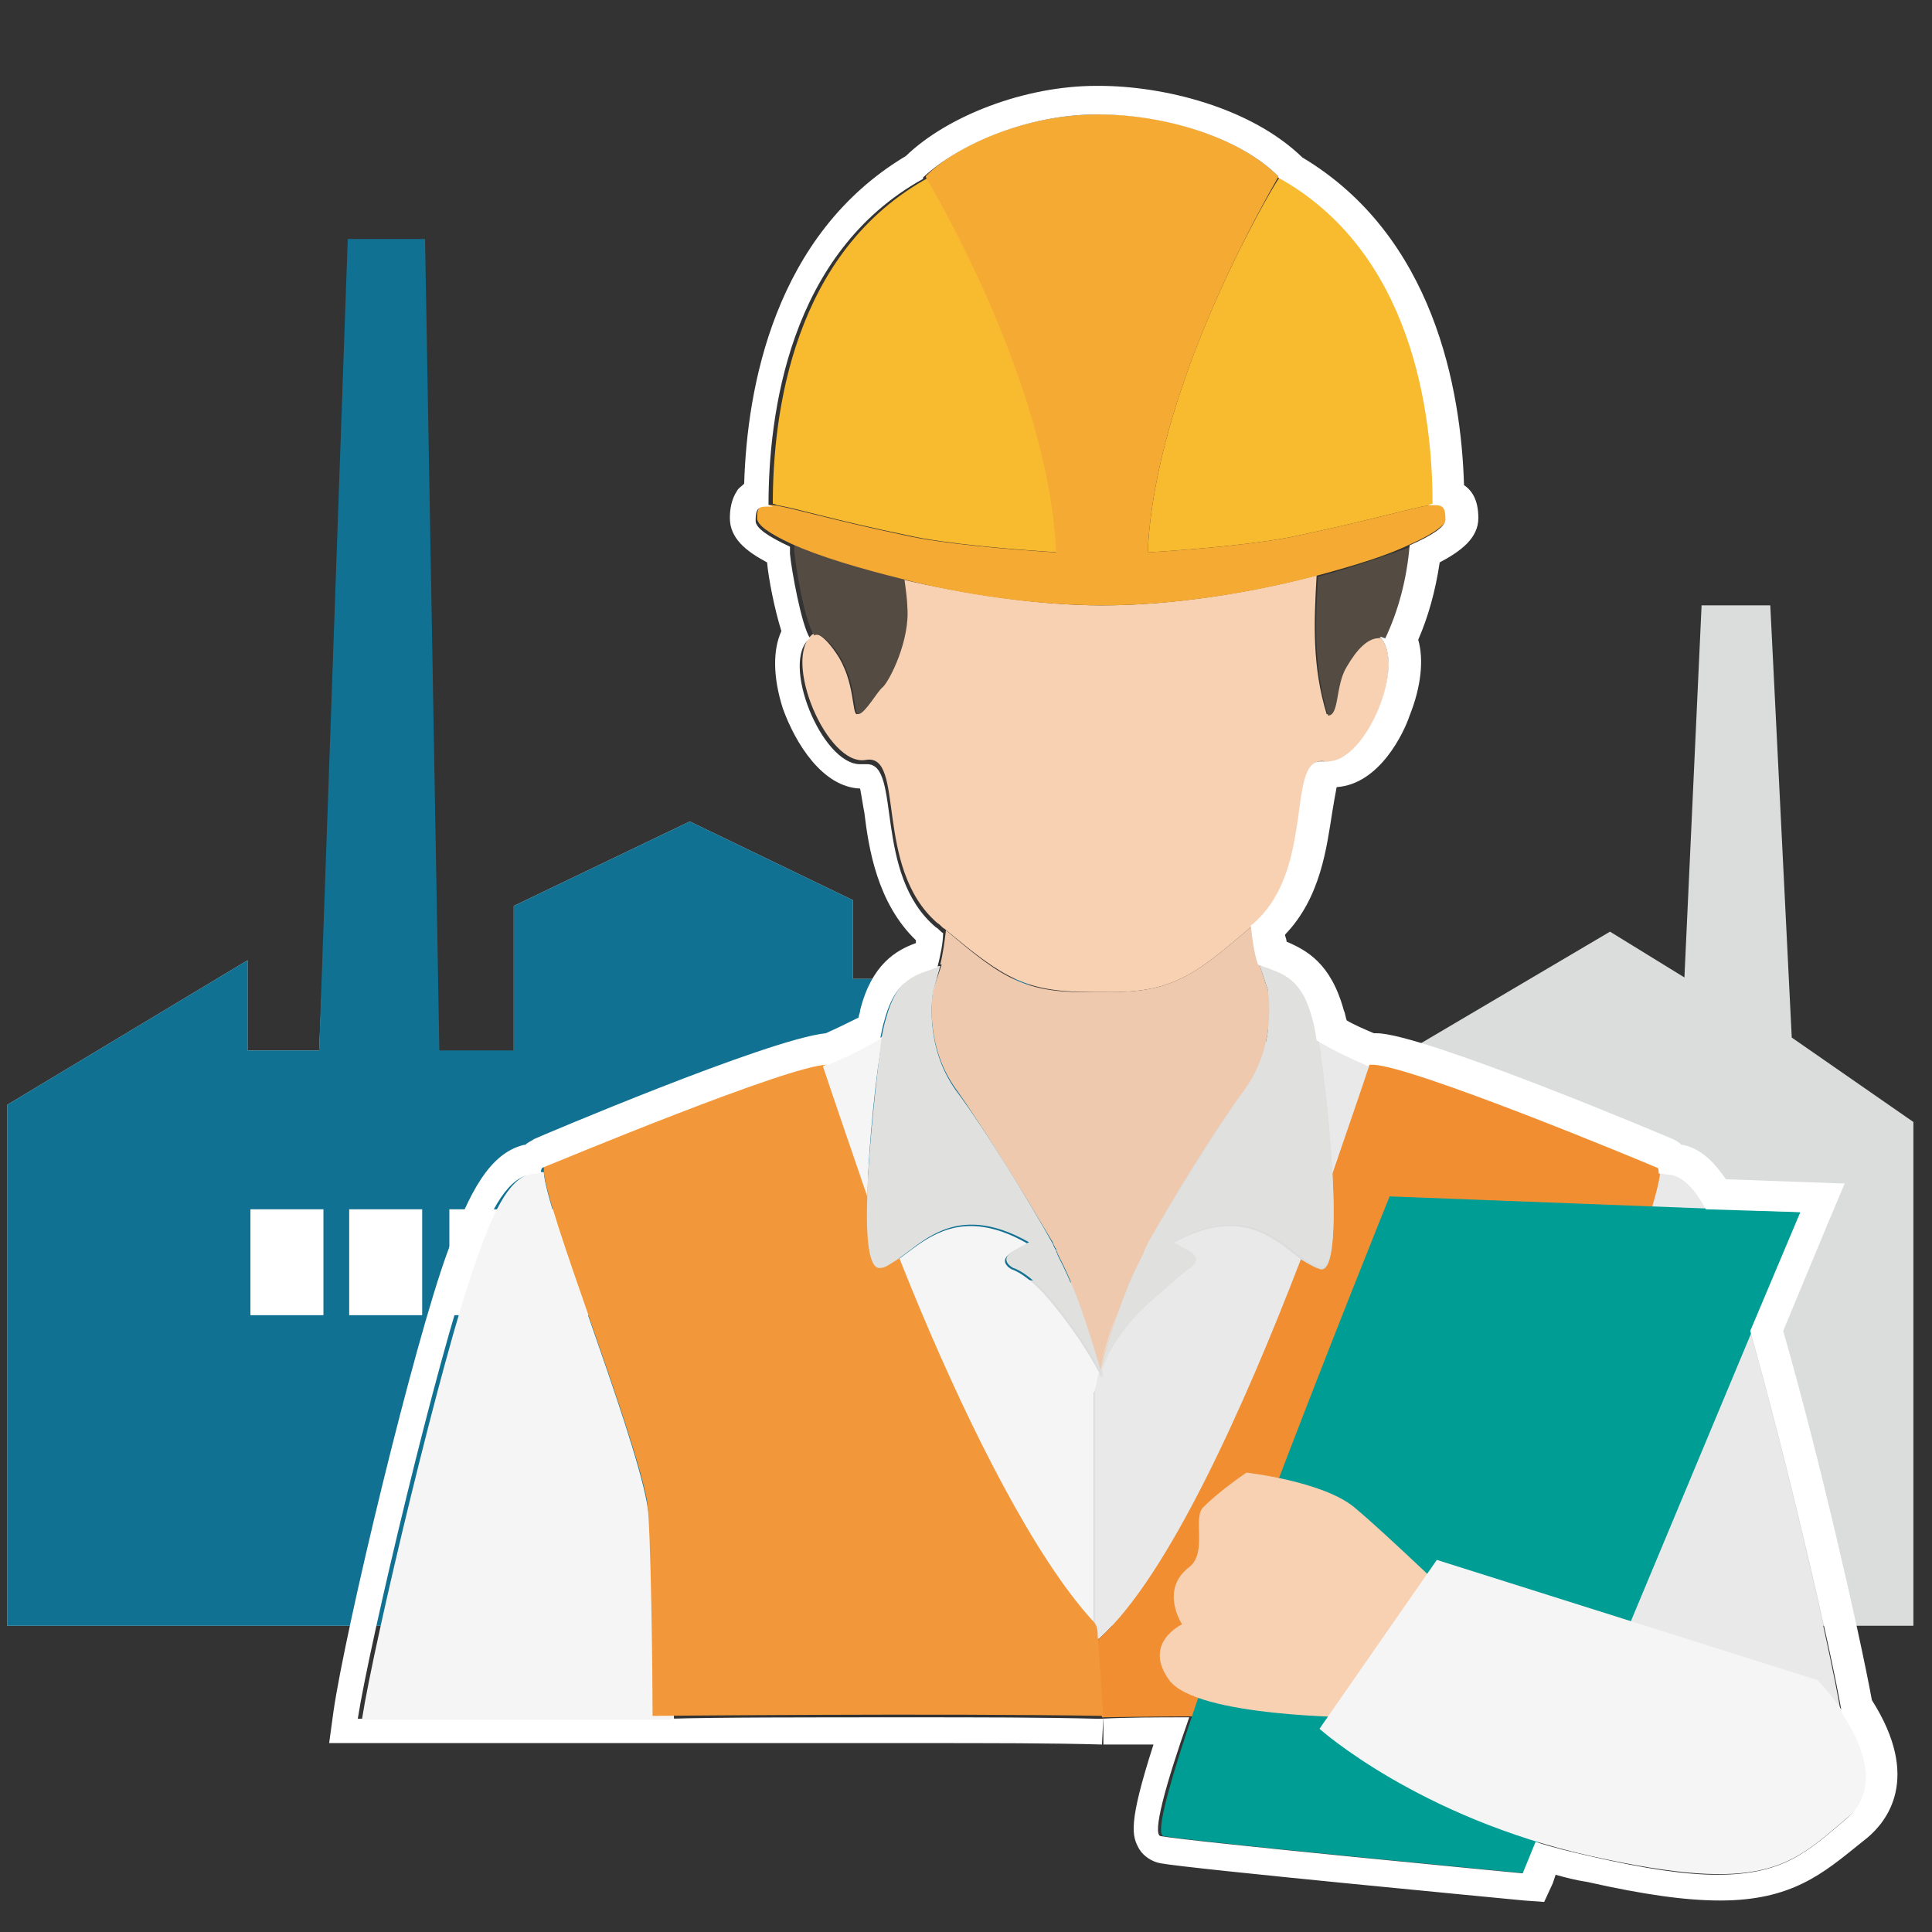
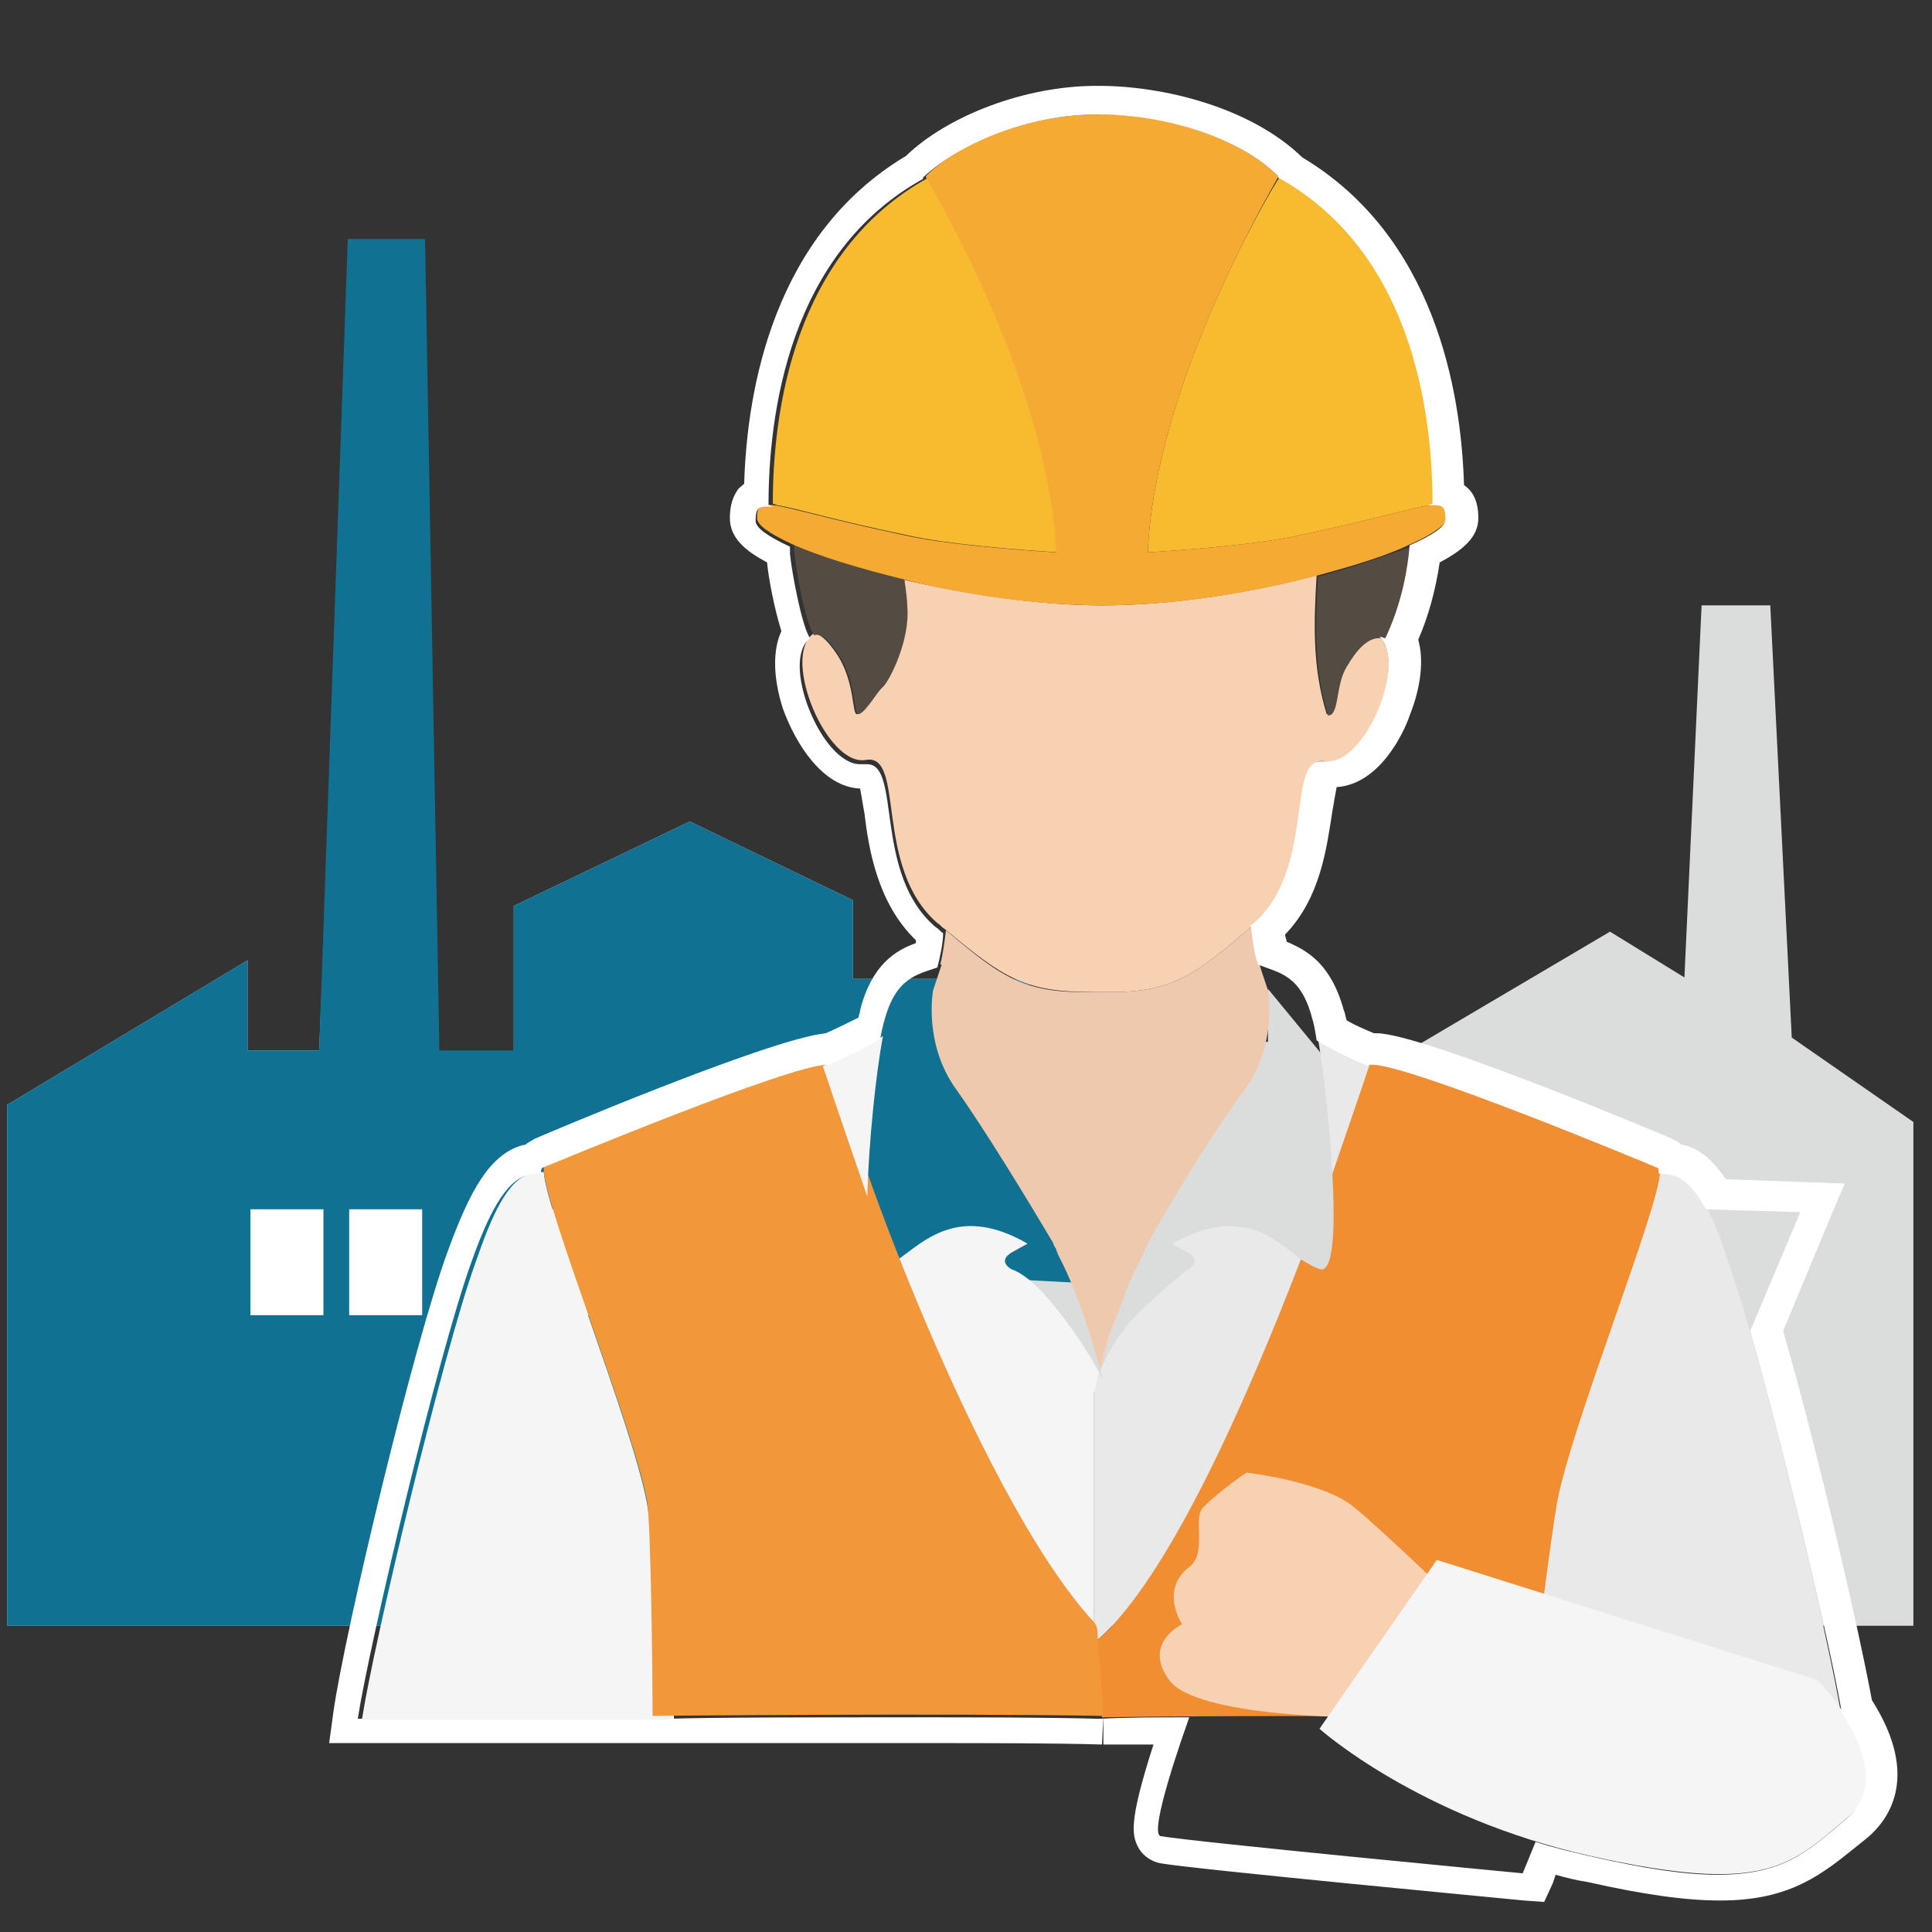
<svg xmlns="http://www.w3.org/2000/svg" version="1.1" id="圖層_1" x="0px" y="0px" viewBox="0 0 135 135" style="enable-background:new 0 0 135 135;" xml:space="preserve">
  <rect x="0" y="0" width="135" height="135" fill="#333333" stroke="none" />
  <style type="text/css">
	.st0{fill:#DBDCDC;}
	.st1{fill:#117193;}
	.st2{fill:#FFFFFF;}
	.st3{fill:#EAE9E9;}
	.st4{fill:#F08E31;}
	.st5{fill:#F5F5F5;}
	.st6{fill:#F2983A;}
	.st7{fill:#EFC9AD;}
	.st8{fill:#F8D1B3;}
	.st9{fill:#544B43;}
	.st10{fill:#F8BA2F;}
	.st11{fill:#F5AA34;}
	.st12{fill:#E0E0DF;}
	.st13{fill:#009D95;}
</style>
  <g>
    <polygon class="st0" points="0.5,113.6 133.7,113.6 133.7,78.4 125.2,72.5 123.7,42.3 118.9,42.3 117.7,68.3 112.5,65.1 94.2,75.9    88.6,69.1 88.6,72.8 76.5,72.8 76.5,77 71.9,77 65.5,68.4 59.6,68.4 59.6,62.9 48.2,57.4 35.9,63.3 35.9,75.9 30.7,75.9 29.7,26.8    24.3,26.8 22.3,73.4 17.3,73.4 17.3,67.1 0.5,77.2  " />
    <polyline class="st1" points="76.5,89.7 76.5,77 71.9,77 71.9,68.4 59.6,68.4 59.6,62.9 48.2,57.4 35.9,63.3 35.9,73.4 30.7,73.4    29.7,16.7 24.3,16.7 22.3,73.4 17.3,73.4 17.3,67.1 0.5,77.2 0.5,113.6 51.5,113.6 51.5,89.2 67.1,89.2  " />
    <rect x="17.5" y="84.5" class="st2" width="5.1" height="7.4" />
    <rect x="24.4" y="84.5" class="st2" width="5.1" height="7.4" />
-     <rect x="31.4" y="84.5" class="st2" width="5.1" height="7.4" />
    <rect x="38.4" y="84.5" class="st2" width="5.1" height="7.4" />
    <rect x="45.4" y="84.5" class="st2" width="5.1" height="7.4" />
    <g>
      <g>
        <path id="XMLID_11_" class="st3" d="M81.9,86.9l0.9,0.5c1.4,0.7,0.2,1.3,0.2,1.3s-0.8,0.6-3,2.6c-1.9,1.8-2.8,3.6-3.1,4.5     c0.1,0.3,0.1,0.5,0.1,0.5s-0.1-0.1-0.2-0.4c-0.1,0.2-0.1,0.4-0.1,0.4c-0.1,0.6-0.2,1-0.2,1v17.5c0,0.1,0,0.1,0.1,0.2     c0.1-0.3,0.1-0.5,0.2-0.5c4.8-4.3,10.1-16.1,14.1-26.5C89.1,86.6,86.7,84.2,81.9,86.9z" />
        <path id="XMLID_8_" class="st4" d="M116.1,81.8c0-0.2,0-0.3-0.1-0.4c-1-0.5-19.9-8.3-20.3-7.1l0,0C95,76.4,94.1,79,93.1,82     c0.2,3.7,0.1,6.8-0.8,6.7c-0.4-0.1-0.9-0.4-1.4-0.7c-4,10.4-9.3,22.2-14.1,26.5c-0.1,0.1-0.1,0.2-0.2,0.5c0.2,0.7,0.3,2.5,0.4,5     c11.5-0.2,31.5,0,31.5,0c0-2.2,0.1-13.4,0.4-15.1C109.8,99.6,116,84.4,116.1,81.8z" />
        <path id="XMLID_14_" class="st5" d="M76.7,96.3L76.7,96.3C76.7,96.3,76.7,96.2,76.7,96.3c0-0.1,0.1-0.3,0.1-0.4     c-0.4-0.7-1.3-2.4-3.1-4.6c-1.8-2.3-3-2.6-3-2.6s-1.2-0.6,0.2-1.3l0.9-0.5c-5.2-3-7.6,0.3-9.5,1.4c4,10.4,9.3,22.1,14,26.3     c0,0,0.1,0.1,0.1,0.2V97.3C76.5,97.3,76.6,96.9,76.7,96.3z" />
        <path id="XMLID_18_" class="st5" d="M37.1,82c0.3-0.1,0.6-0.1,0.9-0.1c0.1,2.6,6.2,17.7,7.2,23.1c0.3,1.6,1.8,12.8,1.9,15.1H25.3     c0.8-5.2,5.6-25.4,7.9-31.8C34.4,84.8,35.5,82.4,37.1,82z" />
        <path id="XMLID_17_" class="st6" d="M38,81.8c0-0.2,0-0.3,0.1-0.4c1-0.5,19.9-8.3,20.3-7.1l0,0c0,2.9,9.8,30.1,18,39     c0.3,0.3,0.3,0.7,0.3,1c0.1,1,0.2,2.9,0.4,5.6c-11.5-0.2-31.5,0-31.5,0c0-2.2-0.1-13.4-0.4-15.1C44.2,99.6,38.1,84.4,38,81.8z" />
        <path id="XMLID_16_" class="st7" d="M65.2,69.2c0,0-0.7,3.7,1.6,6.9c2,2.8,5.1,7.9,6.7,10.6l0,0c0.1,0.1,0.1,0.3,0.2,0.4     c0,0.1,0.1,0.1,0.1,0.2s0.1,0.2,0.1,0.3c0.2,0.4,0.3,0.6,0.4,0.8c1.3,2.7,2.2,6,2.6,7.3c0.3-1,0.6-2.4,1.2-3.9     c0.4-1.1,0.8-2.3,1.4-3.4c0.1-0.2,0.2-0.4,0.4-0.8c0-0.1,0.1-0.2,0.1-0.3c0-0.1,0.1-0.1,0.1-0.2c0.1-0.1,0.1-0.3,0.2-0.4l0,0     c1.5-2.7,4.6-7.8,6.7-10.6c2.3-3.2,1.6-6.9,1.6-6.9L88.2,68c-0.4-1.2-0.6-2.3-0.7-3.3c-4.2,3.6-5.7,4.8-10.9,4.6     c-5,0.2-6.6-1-10.5-4.3c-0.1,0.8-0.2,1.6-0.4,2.4h0.1L65.2,69.2z" />
        <path id="XMLID_15_" class="st5" d="M60.6,83.6c0.1-3.7,0.6-8.6,1.1-11.2c-1.2,0.7-2.6,1.4-4.2,2.1l0,0     C58.3,76.9,59.4,80.1,60.6,83.6z" />
        <path id="XMLID_13_" class="st3" d="M93.1,82c1-2.9,1.9-5.5,2.6-7.6c-1.4-0.6-2.6-1.2-3.6-1.8C92.5,74.9,92.9,78.6,93.1,82z" />
        <path id="XMLID_12_" class="st3" d="M76.9,95.6c0.2-0.8,0.6-2.3,1.2-4C77.5,93.2,77.1,94.6,76.9,95.6L76.9,95.6z" />
        <path id="XMLID_10_" class="st3" d="M76.8,95.8L76.8,95.8c0,0.1-0.1,0.3-0.1,0.4C76.7,96.2,76.8,96.1,76.8,95.8z" />
-         <path id="XMLID_9_" class="st3" d="M116.9,82c-0.3-0.1-0.6-0.1-0.9-0.1c-0.1,2.6-6.2,17.7-7.2,23.1c-0.3,1.6-1.8,12.8-1.9,15.1     h21.8c-0.8-5.2-5.6-25.4-7.9-31.8C119.7,84.8,118.5,82.4,116.9,82z" />
+         <path id="XMLID_9_" class="st3" d="M116.9,82c-0.3-0.1-0.6-0.1-0.9-0.1c-0.1,2.6-6.2,17.7-7.2,23.1c-0.3,1.6-1.8,12.8-1.9,15.1     h21.8c-0.8-5.2-5.6-25.4-7.9-31.8C119.7,84.8,118.5,82.4,116.9,82" />
        <path id="XMLID_7_" class="st8" d="M76.6,69.3c5.2,0.2,6.7-1,10.9-4.6c0.1,0,0.1-0.1,0.1-0.1c4.5-3.9,2.3-11.9,5-11.4     s5.8-6.8,3.8-8.7c-0.9-0.1-1.7,0.8-2.4,2c-0.8,1.4-0.5,3.5-1.3,3.4c-1-3.3-0.9-6.3-0.7-9.7c-4.5,1.2-10,2.1-15,2.1     c-4.5,0-9.6-0.8-13.9-1.8c0.1,0.8,0.1,1.5,0.2,1.9c0.2,2.3-1.2,5.1-1.7,5.6c-0.3,0.3-1.2,1.8-1.7,1.9c-0.4,0.1-0.1-2.3-1.5-4.3     c-1.1-1.6-1.6-1.3-1.6-1.3c-2.2,1.7,1,9.3,3.7,8.8c2.8-0.5,0.5,7.5,5,11.4c0.2,0.1,0.3,0.3,0.5,0.4     C70.1,68.3,71.6,69.4,76.6,69.3z" />
        <path id="XMLID_6_" class="st9" d="M92.1,40.3c-0.2,3.4-0.3,6.4,0.7,9.7c0.8,0,0.5-2.1,1.3-3.4c0.7-1.2,1.5-2.1,2.4-2     c0.1,0,0.2,0,0.4,0.1c0.9-1.8,1.4-4.1,1.7-6.5C96.9,38.8,94.7,39.6,92.1,40.3z" />
        <path id="XMLID_5_" class="st9" d="M58.5,45.6c1.4,2,1.1,4.4,1.5,4.3c0.5-0.1,1.3-1.6,1.7-1.9c0.5-0.5,1.9-3.3,1.7-5.6     c0-0.4-0.1-1.2-0.2-1.9c-3.1-0.8-5.8-1.6-7.7-2.5c0,0.2,0,0.3,0,0.5c0.1,1.1,0.7,4.9,1.4,5.9C56.9,44.4,57.4,44,58.5,45.6z" />
        <path id="XMLID_4_" class="st10" d="M80.2,38.6c3.2-0.2,8-0.6,10.6-1.2c5.2-1.1,7.8-1.9,9.1-2.1c0.2-0.1,0.3-0.1,0.3-0.1     c0-6.3-1.4-17.6-10.8-22.8C88.7,13.4,80.7,27,80.2,38.6z" />
        <path id="XMLID_3_" class="st10" d="M63.4,37.4c2.6,0.6,7.4,1,10.6,1.2c-0.5-11.6-8.5-25.1-9.1-26.2C55.4,17.6,54,28.9,54,35.2     c0,0,0.1,0,0.3,0.1C55.6,35.5,58.1,36.3,63.4,37.4z" />
        <path id="XMLID_2_" class="st11" d="M63.2,40.5c4.3,1.1,9.4,1.8,13.9,1.8c5,0,10.5-0.9,15-2.1c2.6-0.7,4.9-1.4,6.5-2.2     c1.6-0.7,2.5-1.4,2.5-1.8c0-0.8-0.2-1.1-1.2-0.9c-1.3,0.2-3.9,1-9.1,2.1c-2.6,0.6-7.4,1-10.6,1.2c0.5-11.6,8.5-25.1,9.1-26.2     v-0.1c-2.7-2.7-8-4.4-12.7-4.3c-4.4,0-9.4,1.8-11.9,4.3c0,0,0,0,0,0.1c0.6,1,8.6,14.6,9.1,26.2c-3.2-0.2-8-0.6-10.6-1.2     c-5.2-1.1-7.8-1.9-9.1-2.1c-1-0.1-1.2,0.1-1.2,0.9c0,0.5,0.9,1.1,2.4,1.8C57.3,38.9,60,39.7,63.2,40.5z" />
-         <path id="XMLID_1_" class="st12" d="M60.6,83.6c-0.1,2.9,0.1,5.1,0.9,5c0.3,0,0.6-0.2,0.9-0.4c1.9-1.1,4.2-4.4,9.5-1.4L71,87.3     c-1.4,0.7-0.2,1.3-0.2,1.3s1.2,0.3,3,2.6c1.8,2.2,2.7,3.9,3.1,4.6l0,0c-0.1,0.3-0.1,0.4-0.1,0.4l0,0l0,0c0,0,0-0.2,0.1-0.4     c0.1,0.3,0.2,0.4,0.2,0.4s0-0.2-0.1-0.5c0.3-0.9,1.2-2.7,3.1-4.5c2.2-2,3-2.6,3-2.6s1.2-0.6-0.2-1.3L82,86.8     c4.8-2.7,7.1-0.3,8.9,1c0.5,0.4,0.9,0.6,1.4,0.7c0.9,0.1,1-3,0.8-6.7c-0.2-3.3-0.6-7.1-1-9.4c-0.1-0.6-0.2-1.1-0.3-1.5     C91,68.1,89.5,68,88,67.4l0.2,0.6l0.4,1.2c0,0,0.7,3.7-1.6,6.9c-2,2.8-5.1,7.9-6.7,10.6l0,0c-0.1,0.1-0.1,0.3-0.2,0.4     c0,0.1-0.1,0.1-0.1,0.2s-0.1,0.2-0.1,0.3c-0.2,0.4-0.3,0.6-0.4,0.8c-0.5,1.1-1,2.3-1.4,3.4c-0.6,1.7-1,3.2-1.2,4l0,0     c-0.4-1.3-1.3-4.6-2.6-7.3c-0.1-0.2-0.2-0.4-0.4-0.8c0-0.1-0.1-0.2-0.1-0.3c0-0.1-0.1-0.1-0.1-0.2c-0.1-0.1-0.1-0.3-0.2-0.4l0,0     c-1.5-2.7-4.6-7.8-6.7-10.6c-2.3-3.2-1.6-6.9-1.6-6.9l0.5-1.8h-0.1c-1.5,0.5-2.9,0.7-3.7,3.7c-0.1,0.3-0.2,0.8-0.3,1.3     C61.3,75,60.7,79.9,60.6,83.6z" />
      </g>
      <g>
-         <path class="st13" d="M125.9,84.7l-19.3,46.2c0,0-23.1-2.2-25.3-2.6c-2.1-0.4,15.8-44.7,15.8-44.7L125.9,84.7z" />
        <path class="st8" d="M94.9,120c0,0-11.3,0-13.2-2.6c-1.9-2.6,0.9-3.9,0.9-3.9s-1.6-2.4,0.5-4c1.3-1,0.2-3.5,1-4.2     c1.2-1.2,3-2.4,3-2.4s5.3,0.6,7.5,2.4s8.4,7.8,8.4,7.8L94.9,120z" />
        <g>
          <path class="st5" d="M127,117.4c0,0,6.2,6.3,2.1,9.6c-4,3.4-5.8,5.4-17.9,2.7c-12.1-2.7-19-8.9-19-8.9l8.2-11.8L127,117.4z" />
        </g>
      </g>
      <g>
        <path class="st2" d="M76.8,8c4.6,0,9.8,1.6,12.5,4.3c0,0,0,0,0,0.1c9.4,5.2,10.8,16.5,10.8,22.8c0,0-0.1,0-0.3,0.1     c0.2,0,0.3,0,0.5,0c0.6,0,0.7,0.3,0.7,1c0,0.5-0.9,1.1-2.5,1.8c-0.2,2.4-0.8,4.6-1.7,6.5c-0.1,0-0.2-0.1-0.4-0.1     c1.9,1.8-0.9,8.7-3.6,8.7c-0.1,0-0.2,0-0.3,0c-0.1,0-0.2,0-0.2,0c-2.4,0-0.4,7.7-4.8,11.4c-0.1,0-0.1,0.1-0.1,0.1     c0.1,0.8,0.2,1.8,0.5,2.7c1.5,0.6,3,0.7,3.8,3.8c0.1,0.3,0.2,0.8,0.3,1.5c1,0.6,2.2,1.2,3.6,1.8l0,0c0-0.1,0.1-0.1,0.3-0.1     c2.6,0,19,6.8,19.9,7.2c0.1,0,0.1,0.2,0.1,0.4c0.3,0,0.6,0.1,0.9,0.1c0.9,0.2,1.7,1.1,2.4,2.4l6.6,0.2l-3.5,8.3     c2.4,8.4,5.6,22,6.4,26.7c1.4,2.1,2.8,5.3,0.3,7.4c-2.7,2.3-4.4,3.9-9,3.9c-2.2,0-5-0.4-8.9-1.3c-1.3-0.3-2.6-0.6-3.8-1l-0.9,2.2     c0,0-23.1-2.2-25.3-2.6c-0.6-0.1,0.3-3.5,2-8.3c-2.2,0-4.3,0-6.2,0.1l0,0h-0.1h-0.1l0,0c-3.8-0.1-8.5-0.1-13.1-0.1     c-7.1,0-13.9,0-16.8,0.1l0,0H25c0.8-5.2,5.6-25.4,7.9-31.8c1.2-3.4,2.4-5.8,4-6.2c0.3-0.1,0.6-0.1,0.9-0.1c0-0.2,0-0.3,0.1-0.4     c1-0.4,17.3-7.2,19.9-7.2h0.1c1.4-0.6,2.6-1.2,3.6-1.8c0.1-0.5,0.2-1,0.3-1.3c0.8-3,2.3-3.2,3.7-3.7c0.2-0.8,0.4-1.7,0.4-2.4     c-0.2-0.1-0.3-0.3-0.5-0.4C61,61.1,63,53.4,60.6,53.4c-0.1,0-0.2,0-0.2,0c-0.1,0-0.2,0-0.3,0c-2.7,0-5.6-7.2-3.5-8.8     c-0.6-0.9-1.3-4.8-1.4-5.9c0-0.2,0-0.3,0-0.5c-1.5-0.7-2.4-1.3-2.4-1.8c0-0.7,0.1-1,0.7-1c0.1,0,0.3,0,0.5,0     c-0.2-0.1-0.3-0.1-0.3-0.1c0-6.3,1.4-17.6,10.8-22.8v-0.1C67.3,9.8,72.2,8,76.6,8C76.7,8,76.8,8,76.8,8 M76.8,6L76.8,6h-0.2     c-5,0-10.4,2.1-13.3,4.9l0,0C54.1,16.4,52.2,27.1,52,33.8c-0.2,0.2-0.4,0.3-0.5,0.5c-0.4,0.6-0.5,1.3-0.5,1.9     c0,1.4,1.1,2.3,2.6,3.1c0.1,1.1,0.5,3.2,1,4.8c-0.6,1.3-0.6,3.2,0.1,5.4c0.9,2.5,2.8,5.5,5.4,5.6c0.1,0.5,0.2,1.2,0.3,1.7     c0.3,2.5,0.9,6.3,3.6,8.9c0,0.1,0,0.1,0,0.2c-1.4,0.5-3.1,1.5-3.9,4.7c0,0.2-0.1,0.3-0.1,0.5c-0.6,0.3-1.4,0.7-2.3,1.1     c-4,0.4-20.2,7.3-20.4,7.4c-0.1,0.1-0.4,0.2-0.6,0.4h-0.1c-2.4,0.6-3.8,3.3-5.3,7.4c-2.4,6.5-7.2,26.6-8,32.2l-0.3,2.2h2.3h21.8     h2l0,0c3.4,0,9,0,14.8,0c5.3,0,9.7,0,13.1,0.1l0,0l0,0l0.1-2v2l0,0h0.1c1.1,0,2.2,0,3.4,0c-1.8,5.6-1.5,6.4-1,7.3     c0.3,0.5,0.9,0.9,1.5,1c2.2,0.4,24.4,2.5,25.4,2.6l1.4,0.1l0.6-1.3l0.2-0.6c0.7,0.2,1.5,0.4,2.2,0.5c4,0.9,6.9,1.3,9.3,1.3     c5,0,7.2-1.9,9.8-4l0.5-0.4c1.3-1.1,3.8-4.1,0.3-9.6c-0.9-4.9-3.8-17.5-6.2-25.8l3.2-7.7l1.1-2.6l-2.8-0.1l-5.5-0.2     c-0.7-1-1.6-2.1-3-2.4h-0.1c-0.2-0.2-0.4-0.3-0.6-0.4s-17.5-7.4-20.7-7.4c-0.1,0-0.2,0-0.2,0c-0.7-0.3-1.4-0.6-1.9-0.9     C94,71,94,70.8,93.9,70.6c-0.9-3.3-2.6-4.2-4-4.8c0-0.2-0.1-0.3-0.1-0.5c2.5-2.6,2.9-6.1,3.3-8.6c0.1-0.6,0.2-1.2,0.3-1.7     c3-0.2,4.7-3.8,5.1-5c0.8-2,1-3.9,0.6-5.3c0.7-1.6,1.2-3.4,1.5-5.4c1.5-0.8,2.7-1.7,2.7-3.1c0-1.2-0.4-1.9-1-2.3     c-0.2-6.7-2.1-17.4-11.3-22.9l0,0C87.4,7.5,81.3,6,76.8,6L76.8,6z" />
      </g>
    </g>
  </g>
</svg>